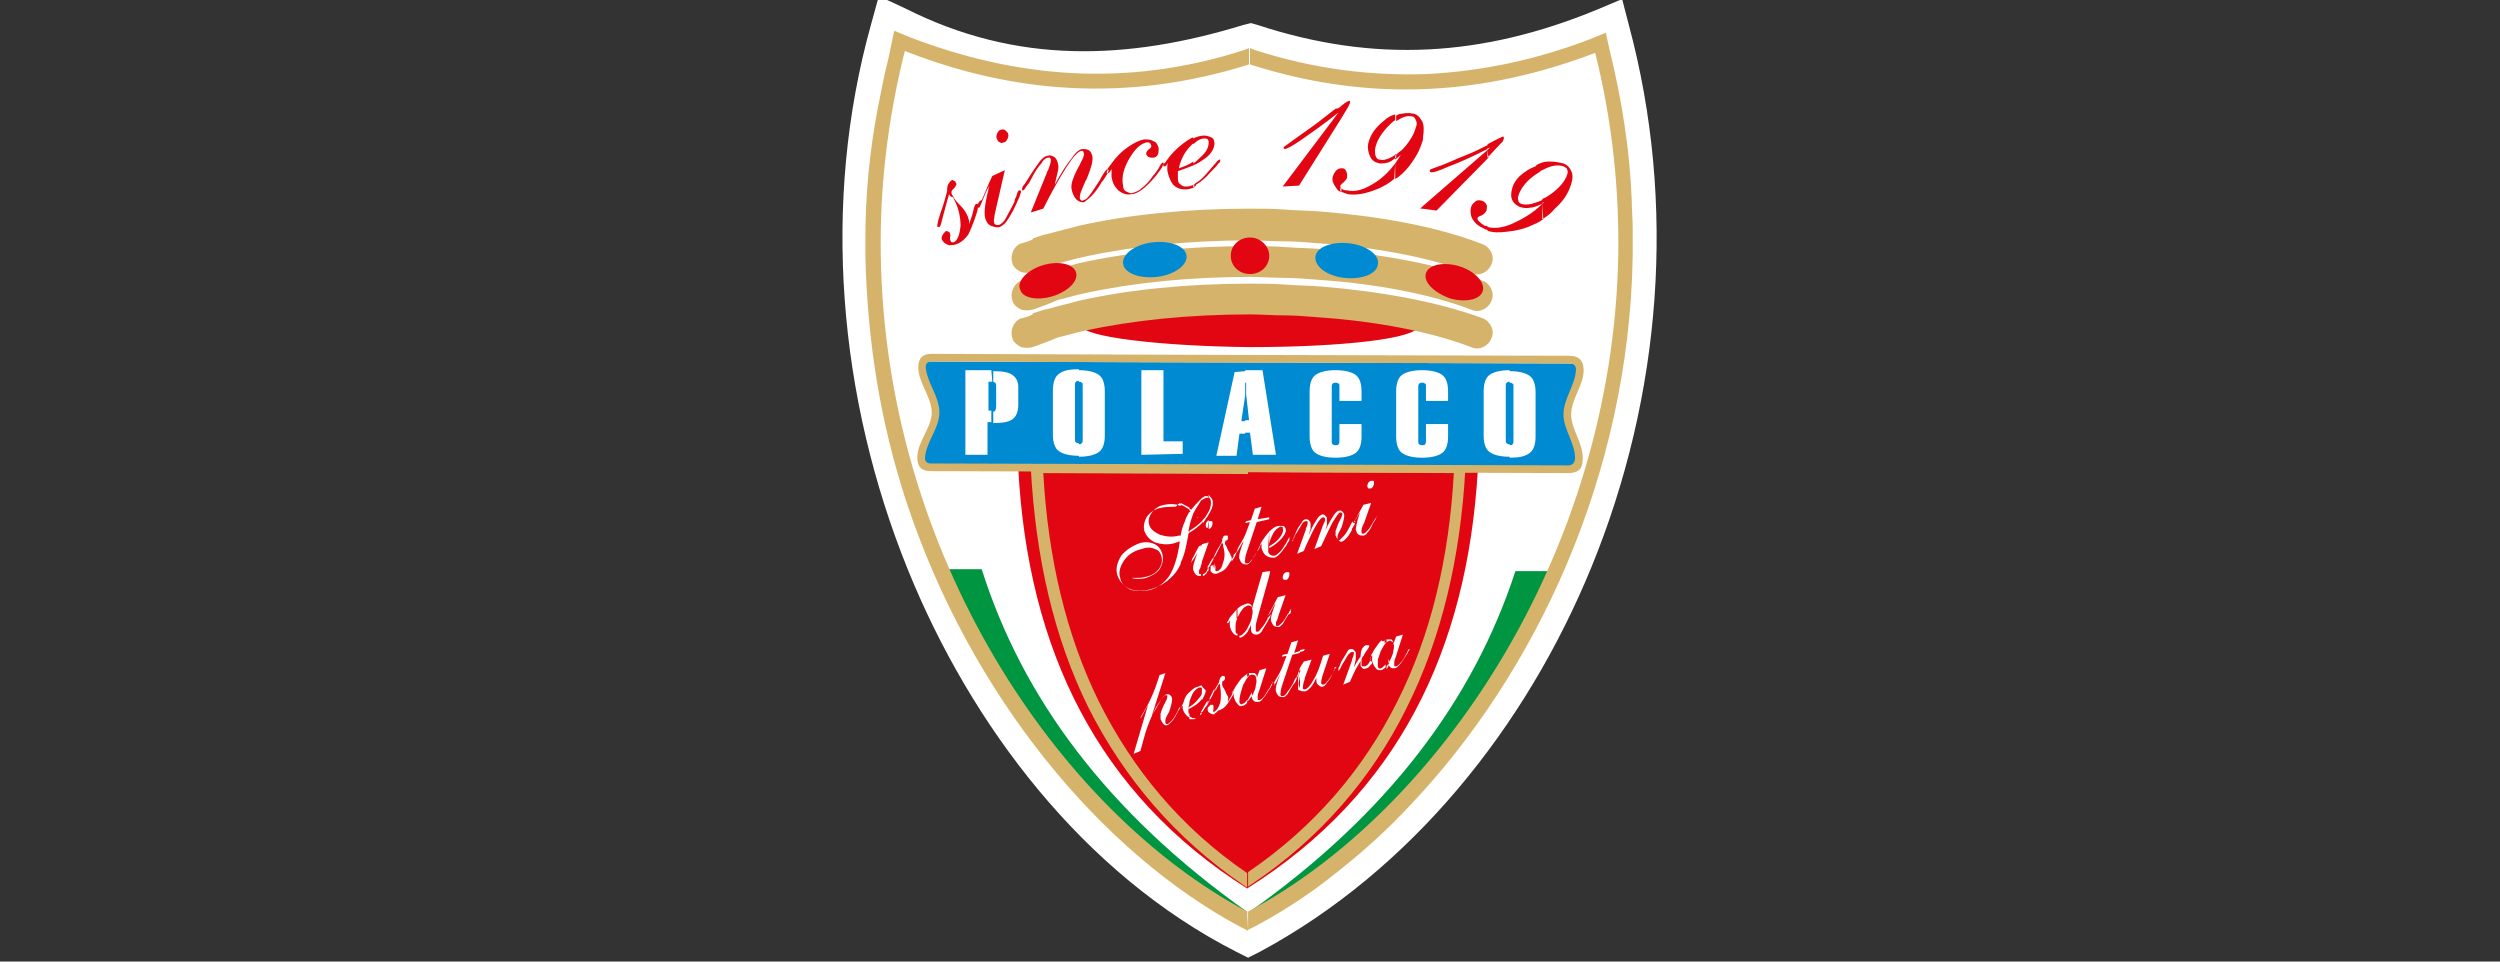
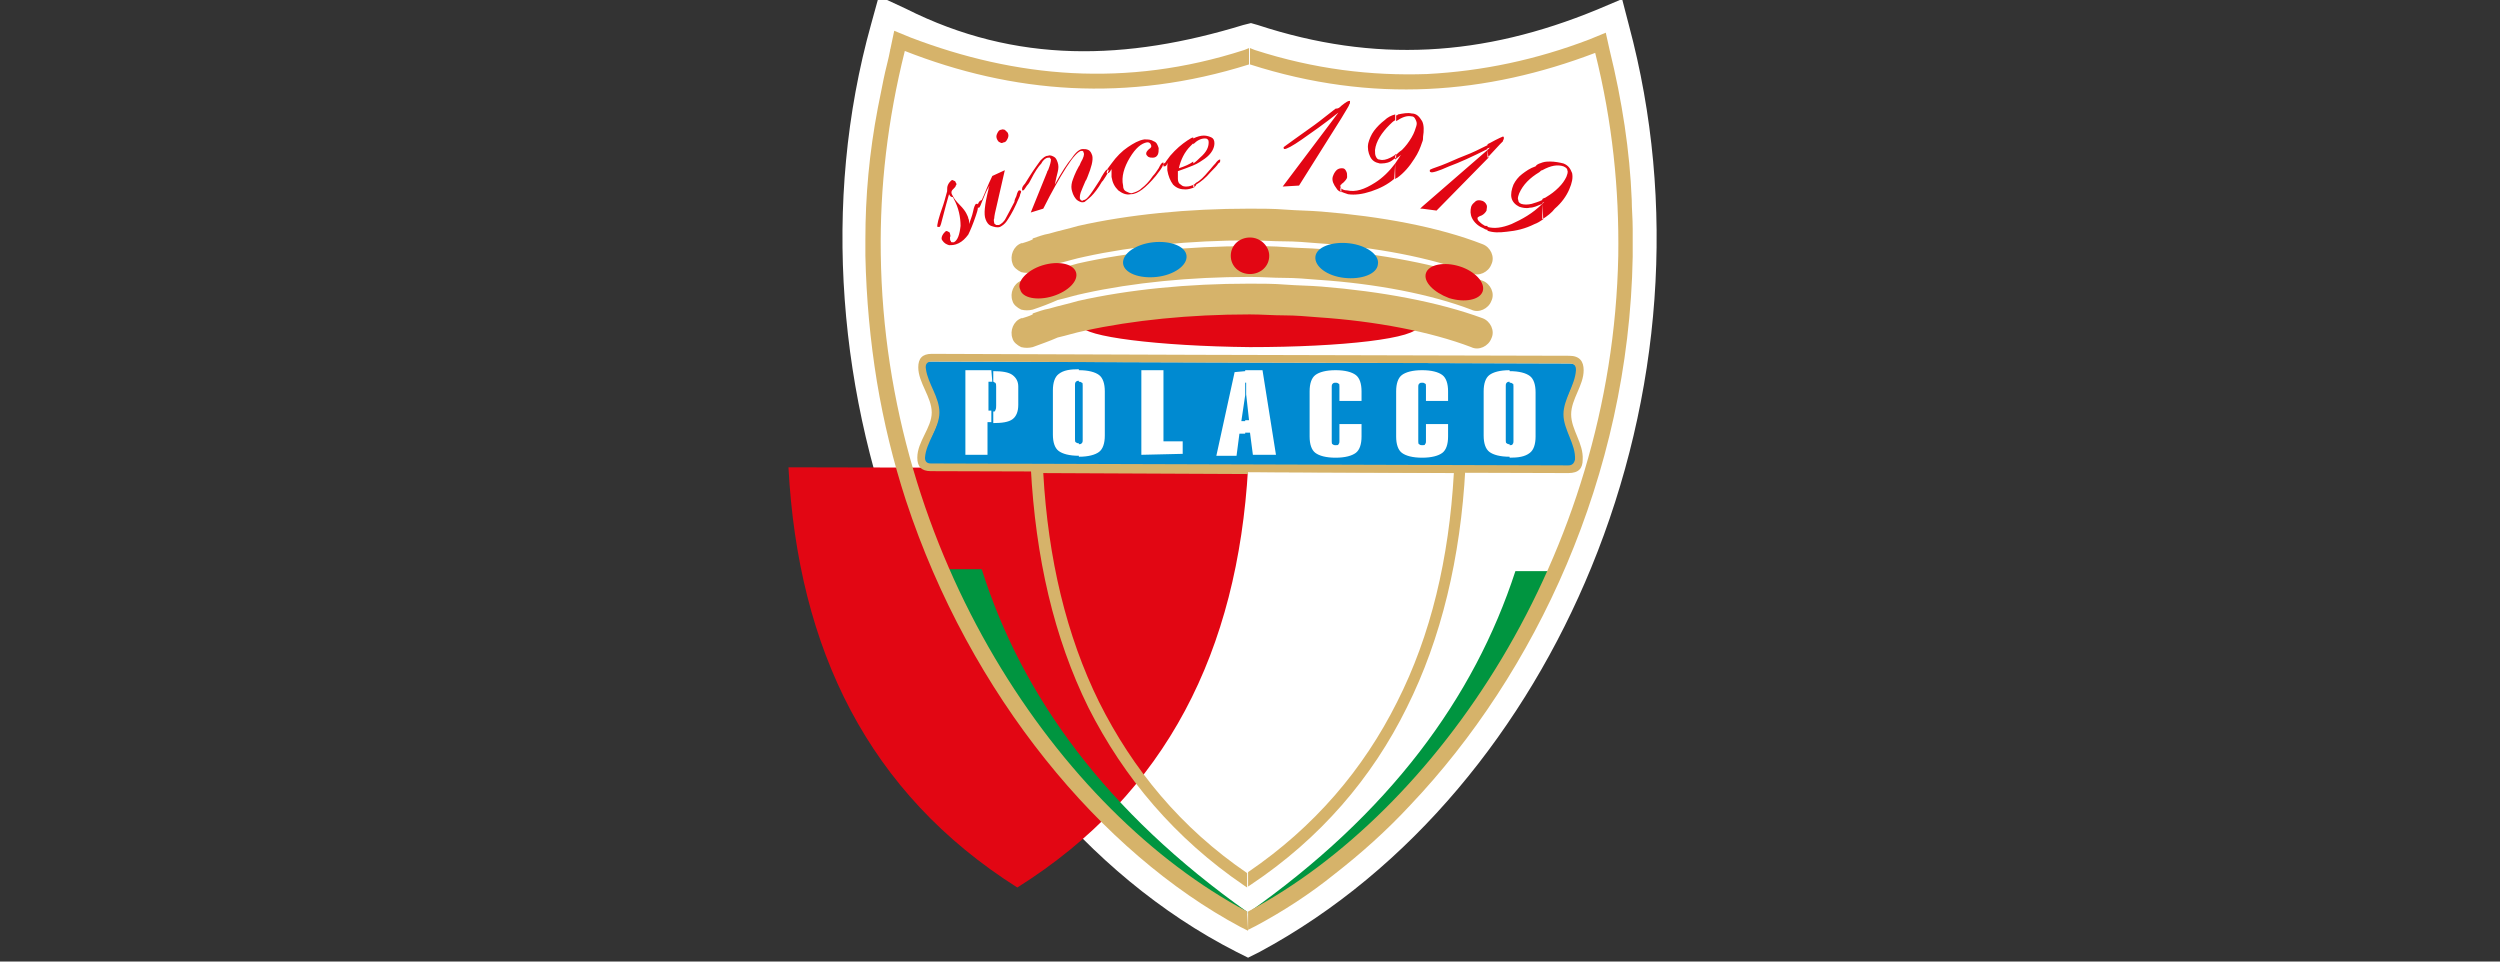
<svg xmlns="http://www.w3.org/2000/svg" version="1.1" id="Livello_2_1_" x="0px" y="0px" viewBox="0 0 260 100" style="enable-background:new 0 0 260 100;" xml:space="preserve">
  <rect x="0" y="0" width="260" height="100" fill="#333333" stroke="none" />
  <style type="text/css">
	.st0{fill-rule:evenodd;clip-rule:evenodd;fill:#FFFFFF;}
	.st1{fill-rule:evenodd;clip-rule:evenodd;fill:#E20613;}
	.st2{fill:#D6B36A;}
	.st3{fill-rule:evenodd;clip-rule:evenodd;fill:#009540;}
	.st4{fill-rule:evenodd;clip-rule:evenodd;fill:#008AD1;}
</style>
  <g>
    <path class="st0" d="M94.2,0.9c11.5,5.8,23,5.4,35.1,1.7l0.8-0.2l0.7,0.2c12.2,4,23.4,3.3,35.3-1.6l2.6-1.1l0.7,2.7   c5,18.6,3.4,38.6-3.9,56.4C158.7,75.6,146.8,90.5,131,99l-1.2,0.6l-1.2-0.6c-15.9-8.1-27.6-23.5-34.2-39.8   c-7.2-17.8-9-38.1-3.8-56.7l0.8-2.9L94.2,0.9z" />
    <path class="st0" d="M93,3.2c9.5,4.8,21,6.7,37,1.9c10.8,3.5,22.6,4.2,37-1.7c10,37.3-7.8,77.7-37.2,93.4   C100.9,82,82.8,40.1,93,3.2" />
-     <path class="st1" d="M129.8,48.7l23.9,0.1c-1.1,18.9-8.4,33.8-24,43.6c-15.5-9.8-22.8-24.8-23.8-43.7L129.8,48.7z" />
+     <path class="st1" d="M129.8,48.7c-1.1,18.9-8.4,33.8-24,43.6c-15.5-9.8-22.8-24.8-23.8-43.7L129.8,48.7z" />
    <path class="st2" d="M129.7,92.3L129.7,92.3l-0.3-0.2c-7.2-4.9-12.5-11.2-16.2-18.5c-3.6-7.3-5.5-15.6-6-25l0-0.6l0.6,0l22,0.1   l0,1.2l-21.3-0.1c0.5,8.9,2.4,16.9,5.8,23.8c3.5,7,8.5,13.1,15.4,17.8l0,0L129.7,92.3z M129.8,48l22,0.1l0.6,0l0,0.6   c-0.5,9.3-2.5,17.7-6.1,24.9c-3.6,7.3-9,13.6-16.2,18.4l-0.3,0.2l0-1.5c6.9-4.7,12-10.7,15.5-17.7c3.5-6.9,5.4-14.9,5.9-23.8   l-21.3-0.1L129.8,48z" />
    <path class="st3" d="M97.9,59.2l4.2,0c4.2,13.3,13,25.3,27.7,35.7C118.6,90,107.8,79.8,97.9,59.2" />
    <path class="st3" d="M161.8,59.4l-4.2,0c-4.3,13.2-13.1,25.2-27.9,35.6C141,90,151.8,79.9,161.8,59.4" />
    <path class="st2" d="M129.8,96.8L129.8,96.8l-0.8-0.4c-14.4-7.7-28.1-24-34.8-44.4c-1.3-4-2.3-8.1-3-12.3   c-0.7-4.3-1.1-8.6-1.2-13.1l0,0c0-0.2,0-0.4,0-0.7l0-1c0-4.5,0.4-9,1.3-13.7c0.2-1,0.4-2,0.6-3c0.2-1,0.5-2,0.7-3.1l0,0   c0,0,0,0,0,0c0,0.1-0.1,0.2,0,0L93,3.2l1.7,0.7c5.5,2.1,11.1,3.4,16.8,3.7c5.8,0.3,11.7-0.4,17.9-2.4l0.5-0.2l0,1.7   c-12.7,4-24.6,3-35.8-1.4c-1.8,7.2-2.6,14.2-2.5,21.1c0.4,31.2,18.5,58,38.1,68.4L129.8,96.8z M130.6,96.3   C130.6,96.3,130.6,96.3,130.6,96.3L130.6,96.3C130.2,96.5,130.4,96.4,130.6,96.3l-0.8,0.4l0-1.9c19.6-10.4,37.9-37,38.5-68.2   c0.1-6.9-0.6-13.9-2.4-21.1c-11.3,4.3-23.1,5.3-35.9,1.2l0-1.7l0.5,0.2c6.2,2,12.1,2.7,17.9,2.5c5.8-0.3,11.4-1.5,16.9-3.6l1.7-0.7   l0.4,1.8c1.3,5.3,2.1,10.5,2.3,15.6c0,0.9,0.1,1.9,0.1,3c0,1,0,2,0,2.9c0,0,0,0,0,0c-0.4,22.9-10.2,43.4-23.1,57   c-2.5,2.7-5.2,5.1-7.9,7.2C136.2,93,133.4,94.8,130.6,96.3C130.6,96.3,130.6,96.3,130.6,96.3L130.6,96.3   C130.6,96.3,130.6,96.3,130.6,96.3C130.6,96.3,130.6,96.3,130.6,96.3C130.6,96.3,130.6,96.3,130.6,96.3   C130.6,96.3,130.6,96.3,130.6,96.3L130.6,96.3z" />
    <path class="st1" d="M98.7,20.2L98.7,20.2c-0.2,0.7-0.4,1.4-0.6,2.2c-0.2,0.8-0.3,1.2-0.4,1.2c0,0-0.1,0-0.1,0c0,0,0,0-0.1,0   c-0.1-0.1,0.1-0.9,0.6-2.3c0.2-0.6,0.3-1.1,0.4-1.4c0-0.3,0-0.5,0.1-0.7c0.1-0.2,0.2-0.3,0.3-0.4c0.1-0.1,0.2-0.1,0.3,0   c0.1,0,0.2,0.1,0.2,0.2c0.1,0.1,0.1,0.2,0,0.3c0,0.1-0.1,0.2-0.2,0.3c0,0-0.1,0.1-0.1,0.1c-0.2,0.2-0.2,0.4,0,0.7   c0.1,0.2,0.3,0.5,0.7,0.9c0.4,0.4,0.6,0.7,0.7,0.9c0.1,0.2,0.2,0.4,0.2,0.5c0.1,0.2,0.1,0.4,0.1,0.6c0.1-0.4,0.3-0.8,0.4-1.3   c0.1-0.5,0.2-0.7,0.3-0.8c0,0,0.1,0,0.1,0c0,0,0,0,0.1,0l0,0.1c0,0.1,0,0.2,0,0.2c0,0,0,0,0,0v0c0,0,0,0,0,0.1   c0,0.2-0.1,0.5-0.2,0.8c-0.3,0.9-0.6,1.6-0.8,2c-0.3,0.4-0.6,0.7-1,0.9c-0.4,0.2-0.7,0.2-1,0.2c-0.3-0.1-0.5-0.2-0.7-0.5   c-0.1-0.1-0.1-0.3,0-0.5c0.1-0.2,0.2-0.3,0.3-0.4c0.1-0.1,0.2-0.1,0.3,0c0.1,0,0.2,0.1,0.2,0.2c0,0.1,0.1,0.2,0,0.4   c0,0.2,0,0.3,0.1,0.4c0,0.1,0.1,0.1,0.1,0.1c0.1,0,0.1,0,0.2,0c0.4-0.2,0.6-0.8,0.7-1.7c0-0.9-0.2-1.9-0.7-2.8   c0-0.1-0.1-0.1-0.1-0.2C98.9,20.5,98.8,20.4,98.7,20.2 M103.7,14.5L103.7,14.5c-0.1-0.2-0.1-0.4,0-0.6c0.1-0.2,0.2-0.4,0.4-0.4   c0.2-0.1,0.3,0,0.4,0c0.1,0.1,0.2,0.2,0.3,0.3c0.1,0.2,0.1,0.4,0,0.6c-0.1,0.2-0.2,0.4-0.4,0.4c-0.2,0.1-0.3,0.1-0.4,0   C103.9,14.8,103.8,14.7,103.7,14.5z M115.2,17.6L115.2,17.6l0,0.1c-0.1,0.1-0.1,0.2-0.1,0.3c0,0,0,0,0,0c0,0,0,0,0.1,0v0   c-0.1,0.2-0.3,0.5-0.5,0.8l-0.1,0.1c-0.4,0.7-0.8,1.2-1.1,1.5c-0.3,0.3-0.6,0.5-0.7,0.6c-0.3,0.1-0.5,0-0.8-0.2   c-0.2-0.2-0.4-0.5-0.5-0.9c-0.1-0.3-0.1-0.6,0-1c0.1-0.3,0.3-0.9,0.7-1.6c0.1-0.1,0.1-0.2,0.2-0.4c0.3-0.5,0.4-0.9,0.3-1   c0-0.1,0-0.1-0.1-0.2c0,0-0.1,0-0.2,0c-0.3,0.1-0.8,0.6-1.5,1.7c-0.7,1.1-1.5,2.5-2.4,4.3l-1.3,0.4l1.7-4.2c0,0,0-0.1,0.1-0.2   c0.2-0.5,0.3-0.9,0.3-1.1c0-0.1-0.1-0.1-0.1-0.2c-0.1,0-0.1,0-0.2,0c-0.2,0-0.5,0.2-0.7,0.6c-0.3,0.3-0.7,0.9-1.1,1.7   c-0.1,0.2-0.2,0.4-0.4,0.6c-0.2,0.3-0.3,0.5-0.4,0.5c0,0,0,0-0.1,0c0,0,0,0,0,0c0-0.1,0-0.1,0-0.2c0-0.1,0.1-0.3,0.3-0.5l0.5-0.8   c0.5-0.8,0.9-1.3,1.1-1.6c0.3-0.3,0.5-0.5,0.8-0.5c0.2-0.1,0.4,0,0.6,0.1c0.2,0.1,0.3,0.3,0.4,0.6c0.1,0.3,0.1,0.6,0,1   c-0.1,0.4-0.2,0.8-0.3,1.3c0.7-1.3,1.3-2.2,1.8-2.8c0.4-0.6,0.8-0.9,1.1-0.9c0.2,0,0.4,0,0.6,0.1c0.2,0.1,0.3,0.3,0.4,0.6   c0.1,0.5-0.1,1.2-0.5,2.2c-0.1,0.2-0.1,0.3-0.2,0.4c-0.2,0.5-0.4,0.9-0.5,1.2c-0.1,0.3-0.1,0.5-0.1,0.6c0,0.1,0.1,0.2,0.1,0.2   c0.1,0.1,0.2,0.1,0.3,0c0.2,0,0.4-0.2,0.7-0.6c0.3-0.4,0.6-0.9,1-1.5c0.1-0.2,0.2-0.4,0.4-0.7C115,17.7,115.1,17.6,115.2,17.6   C115.1,17.6,115.2,17.6,115.2,17.6z M101.7,21.3L101.7,21.3L101.7,21.3c0,0.1,0,0.2,0,0.3v0c0,0,0,0,0,0c0,0,0,0,0.1,0   c0.1,0,0.2-0.3,0.4-0.8c0.2-0.5,0.4-1,0.7-1.5c0,0.1-0.1,0.2-0.1,0.4c-0.4,1.6-0.5,2.6-0.3,3.1c0.1,0.3,0.3,0.6,0.6,0.7   c0.3,0.1,0.6,0.2,0.9,0.1c0.2-0.1,0.5-0.3,0.7-0.6c0.2-0.3,0.6-0.9,1-1.8c0.2-0.5,0.4-0.8,0.4-1c0.1-0.2,0.1-0.3,0.1-0.3   c0,0,0,0-0.1-0.1c0,0-0.1,0-0.1,0c-0.1,0-0.2,0.2-0.3,0.6c-0.1,0.2-0.2,0.4-0.2,0.6c-0.4,0.8-0.7,1.3-0.9,1.7   c-0.2,0.4-0.5,0.6-0.7,0.7c-0.1,0-0.2,0-0.3,0c-0.1-0.1-0.2-0.1-0.2-0.2c0-0.1-0.1-0.3,0-0.5c0-0.2,0.1-0.7,0.3-1.5l0.8-3.5   l-1.3,0.6c-0.5,1-0.8,1.9-1.1,2.5C101.8,20.9,101.7,21.2,101.7,21.3L101.7,21.3z M121,17.1L121,17.1c0,0.1,0,0.1,0,0.1   c0,0,0,0.1,0,0.1v0L121,17.1z M121,16.9L121,16.9l0,0.2c0,0-0.1,0.1-0.1,0.2c-0.1,0.2-0.3,0.5-0.7,1c-0.5,0.6-1,1.1-1.4,1.4   c-0.4,0.3-0.8,0.5-1.2,0.5c-0.5,0.1-0.9-0.1-1.3-0.4c-0.4-0.4-0.6-0.8-0.7-1.4c0-0.1,0-0.2,0-0.4c0-0.1,0-0.3,0-0.4   c-0.1,0.1-0.1,0.2-0.2,0.3c-0.1,0.1-0.1,0.1-0.2,0.1l0,0v0c0.1-0.2,0.1-0.3,0.1-0.3c0,0,0,0-0.1-0.1c0,0,0,0-0.1,0l0,0.1   c0,0,0,0,0,0c0.1-0.2,0.3-0.4,0.5-0.7c0.5-0.7,1.1-1.3,1.7-1.7c0.6-0.4,1.1-0.7,1.7-0.8c0.4,0,0.7,0,1,0.2c0.3,0.1,0.4,0.4,0.5,0.7   c0,0.3,0,0.5-0.1,0.7c-0.1,0.2-0.3,0.3-0.5,0.3c-0.2,0-0.3,0-0.5-0.1c-0.1-0.1-0.2-0.2-0.2-0.3c0-0.2,0.1-0.3,0.3-0.5   c0.2-0.1,0.3-0.3,0.2-0.4c0-0.1-0.1-0.2-0.1-0.2c-0.1-0.1-0.2-0.1-0.3-0.1c-0.6,0.1-1.2,0.6-1.8,1.6c-0.6,1-0.9,2-0.7,2.9   c0,0.3,0.1,0.5,0.3,0.6c0.2,0.1,0.4,0.2,0.6,0.2c0.3-0.1,0.7-0.2,1-0.5c0.4-0.3,0.8-0.7,1.2-1.3c0.2-0.2,0.4-0.5,0.6-0.8   C120.7,17.1,120.8,16.9,121,16.9C120.9,16.9,120.9,16.9,121,16.9C121,16.9,121,16.9,121,16.9z M121,17.1L121,17.1   c0-0.1,0-0.1,0-0.1c0,0,0,0,0-0.1L121,17.1z M124.1,14.3L124.1,14.3l0,0.6c-0.1,0.1-0.2,0.2-0.3,0.3c-0.6,0.6-1,1.4-1.2,2.3   c0.6-0.2,1.1-0.4,1.5-0.7l0,0.4c-0.5,0.2-1,0.4-1.6,0.6c0,0.2,0,0.4,0,0.5c0,0.1,0,0.2,0,0.3c0,0.3,0.1,0.5,0.3,0.6   c0.2,0.2,0.4,0.2,0.6,0.2c0.3,0,0.5-0.1,0.8-0.2l0,0.3c-0.3,0.1-0.6,0.2-0.9,0.2c-0.5,0-0.9-0.1-1.3-0.5c-0.3-0.4-0.5-0.9-0.6-1.5   c0-0.1,0-0.3,0-0.4c0-0.1,0-0.3,0.1-0.4c-0.1,0.1-0.2,0.3-0.2,0.3c-0.1,0.1-0.1,0.1-0.2,0.1c0,0-0.1,0-0.1,0l0-0.2   c0-0.1,0.1-0.1,0.2-0.2c0.1-0.2,0.3-0.4,0.5-0.7c0.6-0.7,1.2-1.2,1.8-1.6C123.7,14.5,123.9,14.3,124.1,14.3z M124.1,17.2   L124.1,17.2c0.5-0.2,0.9-0.5,1.2-0.7c0.7-0.5,1-1.1,1-1.6c0-0.3-0.1-0.5-0.3-0.6c-0.2-0.1-0.5-0.2-0.8-0.2c-0.3,0-0.7,0.1-1.1,0.3   l0,0.6c0.4-0.4,0.8-0.6,1.2-0.6c0.1,0,0.2,0,0.3,0.1c0.1,0.1,0.1,0.2,0.1,0.3c0,0.5-0.2,1-0.9,1.6c-0.2,0.2-0.4,0.4-0.7,0.6   L124.1,17.2z M124.1,19.5L124.1,19.5l0-0.3c0.1,0,0.2-0.1,0.3-0.2c0.4-0.2,0.8-0.6,1.3-1.2c0.2-0.2,0.4-0.5,0.7-0.8   c0.2-0.3,0.4-0.4,0.4-0.4c0,0,0.1,0,0.1,0c0,0,0,0,0,0.1c0,0.1,0,0.2-0.2,0.3c-0.1,0.2-0.4,0.5-0.8,0.9c-0.5,0.6-1,1-1.5,1.3   C124.4,19.3,124.3,19.4,124.1,19.5z M139.5,17.5L139.5,17.5c-0.2,0-0.4,0.1-0.5,0.2c-0.2,0.2-0.3,0.4-0.4,0.7   c-0.1,0.4,0.1,0.8,0.4,1.2c0.1,0.2,0.3,0.3,0.5,0.4l0-0.4c-0.1-0.1-0.1-0.2-0.1-0.3c0,0,0-0.1,0.1-0.1L139.5,17.5z M139.5,11   L139.5,11l0,1.3l-4.4,7l-1.7,0.1l5.8-7.7c-1.5,1.2-2.8,2.1-3.8,2.8c-1,0.7-1.6,1-1.8,1c0,0-0.1,0-0.1-0.1c0,0,0-0.1,0-0.1   c0,0,0.4-0.3,1.1-0.8c0.7-0.5,1.4-1,2.1-1.5c0.7-0.5,1.4-1.1,2.2-1.7C139.2,11.3,139.3,11.2,139.5,11z M139.5,12.3L139.5,12.3   l0-1.3c0.5-0.4,0.7-0.5,0.8-0.5c0,0,0.1,0,0.1,0c0,0,0,0.1,0,0.1c0,0.1,0,0.2-0.1,0.3c0,0.1-0.1,0.2-0.2,0.4L139.5,12.3z    M139.5,19.2L139.5,19.2l0-1.7c0,0,0.1,0,0.1,0c0.2,0,0.3,0.1,0.4,0.3c0.1,0.2,0.1,0.3,0.1,0.6c0,0.2-0.2,0.4-0.4,0.6   C139.6,19.1,139.5,19.1,139.5,19.2z M145.1,17L145.1,17c-0.6,0.8-1.3,1.5-2.1,2c-1.1,0.7-2,1-2.9,0.8c-0.3,0-0.5-0.1-0.6-0.2   c0,0-0.1-0.1-0.1-0.1l0,0.4c0.2,0.1,0.5,0.2,0.8,0.3c0.7,0.1,1.5,0,2.4-0.3c0.9-0.3,1.7-0.7,2.4-1.3L145.1,17z M145.1,11.9   L145.1,11.9l0,0.6c-0.2,0.1-0.4,0.3-0.6,0.5c-0.8,0.8-1.4,1.7-1.5,2.6c0,0.3,0,0.5,0.1,0.7c0.1,0.2,0.2,0.3,0.4,0.3   c0.3,0.1,0.7,0,1.1-0.2c0.2-0.1,0.4-0.2,0.6-0.4l0,0.4c-0.2,0.1-0.4,0.3-0.6,0.4c-0.4,0.2-0.8,0.2-1.1,0.2c-0.5-0.1-0.8-0.3-1-0.7   c-0.2-0.4-0.3-0.9-0.2-1.4c0.1-0.4,0.3-0.9,0.6-1.3c0.3-0.4,0.7-0.8,1.1-1.1C144.3,12.2,144.7,12,145.1,11.9z M147.9,21.5   L147.9,21.5l0,0.2l-0.2,0L147.9,21.5z M147.9,12.6L147.9,12.6l0,2.2c-0.2,0.6-0.4,1.1-0.8,1.7c-0.5,0.8-1.1,1.5-1.8,2   c-0.1,0-0.1,0.1-0.2,0.1l0-1.6c0.2-0.3,0.4-0.6,0.6-0.9c-0.2,0.2-0.4,0.3-0.6,0.5l0-0.4c0.2-0.2,0.4-0.4,0.7-0.6   c0.4-0.4,0.7-0.8,1-1.3c0.3-0.5,0.4-0.9,0.5-1.2c0.1-0.3,0-0.5-0.1-0.7c-0.1-0.2-0.2-0.3-0.4-0.3c-0.5-0.1-1,0.1-1.6,0.5l0-0.6   c0.1,0,0.1,0,0.2-0.1c0.5-0.1,1-0.2,1.4-0.1C147.3,11.8,147.6,12.1,147.9,12.6C147.9,12.6,147.9,12.6,147.9,12.6z M147.9,14.8   L147.9,14.8l0-2.2c0.2,0.4,0.2,1,0.1,1.6C148,14.4,148,14.6,147.9,14.8z M154.7,23.5L154.7,23.5l0,0.4c-0.2,0-0.3-0.1-0.5-0.2   c-0.5-0.2-0.9-0.6-1.1-1c-0.2-0.4-0.2-0.8-0.1-1.2c0.1-0.3,0.3-0.4,0.5-0.6c0.2-0.1,0.4-0.1,0.7,0c0.2,0.1,0.3,0.2,0.4,0.4   c0.1,0.2,0,0.4,0,0.6c-0.1,0.2-0.3,0.4-0.5,0.5c-0.3,0.1-0.4,0.2-0.4,0.2c-0.1,0.1,0,0.3,0.1,0.4c0.1,0.1,0.3,0.3,0.5,0.4   C154.4,23.5,154.5,23.5,154.7,23.5z M154.7,15.6L154.7,15.6l-6.8,5.9l0,0.2l1.5,0.2l5.4-5.5L154.7,15.6z M154.7,15.1L154.7,15.1   l0,0.4c-1.6,0.8-2.9,1.4-4,1.8c-1.1,0.5-1.8,0.7-1.9,0.6c0,0-0.1,0-0.1-0.1c0,0,0-0.1,0-0.1c0-0.1,0.4-0.2,1.2-0.5   c0.8-0.3,1.6-0.7,2.4-1C153.1,15.9,153.9,15.5,154.7,15.1z M154.7,16.4L154.7,16.4l0-0.8l0.3-0.3c-0.1,0.1-0.2,0.1-0.3,0.1l0-0.4   c0.1,0,0.1-0.1,0.2-0.1c0.9-0.5,1.4-0.7,1.4-0.7c0,0,0.1,0,0.1,0.1c0,0,0,0.1,0,0.1c0,0.1-0.1,0.2-0.1,0.3   c-0.1,0.1-0.2,0.2-0.3,0.3L154.7,16.4z M160.4,21.2L160.4,21.2c-1,1-2.1,1.6-3.2,2.1c-1,0.4-1.8,0.5-2.5,0.3l0,0.4   c0.6,0.2,1.2,0.2,2,0.1c1-0.1,1.9-0.3,2.9-0.8c0.3-0.1,0.6-0.3,0.9-0.5L160.4,21.2z M160.4,16.9L160.4,16.9l0,0.8   c-0.1,0-0.2,0.1-0.3,0.2c-1,0.6-1.7,1.3-2.1,2.2c-0.1,0.3-0.2,0.5-0.1,0.7c0,0.2,0.1,0.3,0.3,0.4c0.3,0.1,0.7,0.1,1.1,0   c0.3-0.1,0.7-0.2,1.1-0.4l0,0.4c-0.5,0.2-0.9,0.4-1.3,0.4c-0.4,0.1-0.8,0-1.1-0.1c-0.4-0.2-0.7-0.5-0.8-0.9c-0.1-0.4,0-0.9,0.2-1.4   c0.2-0.4,0.5-0.8,0.9-1.1c0.4-0.3,0.8-0.6,1.4-0.8C159.9,17,160.2,17,160.4,16.9z M160.4,22.8l0-1.6c0.1-0.1,0.1-0.1,0.2-0.2   c-0.1,0-0.1,0.1-0.2,0.1l0-0.4c0.1-0.1,0.3-0.1,0.4-0.2c0.5-0.3,0.9-0.6,1.3-1c0.4-0.4,0.6-0.7,0.8-1.1c0.1-0.3,0.2-0.5,0.1-0.7   c0-0.2-0.2-0.3-0.4-0.4c-0.6-0.2-1.3-0.1-2.2,0.4l0-0.8c0.3-0.1,0.6-0.1,0.8-0.1c0.5,0,1,0.1,1.4,0.2c0.5,0.2,0.7,0.5,0.9,1   c0.1,0.5,0,1-0.3,1.7c-0.3,0.7-0.8,1.4-1.5,2C161.4,22.1,160.9,22.5,160.4,22.8z" />
    <path class="st2" d="M106.2,28.3L106.2,28.3c-0.4-0.2-0.8-0.5-0.9-0.9c-0.3-0.8,0.1-1.8,0.9-2.1c0,0,0,0,0,0L106.2,28.3z    M107.4,28.3L107.4,28.3c-0.4,0.1-0.8,0.1-1.2,0l0-3c0,0,0,0,0,0c0,0,0,0,0,0c0,0,0,0,0,0c0.2-0.1,0.1,0,0,0c0,0,0,0,0.1,0   c0.3-0.1,0.7-0.2,1.1-0.4L107.4,28.3C107.4,28.3,107.4,28.3,107.4,28.3z M107.4,28.3L107.4,28.3L107.4,28.3L107.4,28.3l0-3.5   c0.6-0.2,1.1-0.4,1.7-0.5c1-0.3,2-0.5,3-0.8c5.3-1.2,11.5-1.8,17.8-1.8c0,0,0.1,0,0.1,0c1.2,0,2.5,0,3.7,0.1   c1.3,0.1,2.5,0.1,3.7,0.2c6.2,0.5,12.2,1.6,16.8,3.4c0.8,0.3,1.3,1.3,0.9,2.1c-0.3,0.8-1.3,1.3-2.1,0.9c-4.2-1.6-9.9-2.7-15.9-3.1   c-1.2-0.1-2.4-0.2-3.5-0.2c-1.2,0-2.4-0.1-3.6-0.1c0,0-0.1,0-0.1,0c-6.1,0-12.1,0.6-17.1,1.7c-1,0.2-1.9,0.5-2.8,0.7   C109.1,27.7,108.3,28,107.4,28.3C107.4,28.3,107.4,28.3,107.4,28.3C107.5,28.3,107.6,28.2,107.4,28.3z" />
    <path class="st2" d="M106.2,32.2L106.2,32.2c-0.4-0.2-0.8-0.5-0.9-0.9c-0.3-0.8,0.1-1.8,0.9-2.1c0,0,0,0,0,0L106.2,32.2z    M107.4,32.2L107.4,32.2c-0.4,0.1-0.8,0.1-1.2,0l0-3c0,0,0,0,0,0c0,0,0,0,0,0c0,0,0,0,0,0c0.2-0.1,0.1,0,0,0c0,0,0,0,0.1,0   c0.3-0.1,0.7-0.2,1.1-0.4L107.4,32.2C107.3,32.2,107.3,32.2,107.4,32.2L107.4,32.2z M107.4,32.2C107.4,32.2,107.4,32.2,107.4,32.2   L107.4,32.2L107.4,32.2L107.4,32.2v-3.5c0.6-0.2,1.1-0.4,1.7-0.5c1-0.3,2-0.5,3-0.8c5.3-1.2,11.5-1.8,17.8-1.8c0,0,0.1,0,0.1,0   c1.2,0,2.5,0,3.7,0.1c1.3,0.1,2.5,0.1,3.7,0.2c6.2,0.5,12.2,1.6,16.8,3.3c0.8,0.3,1.3,1.3,0.9,2.1c-0.3,0.8-1.3,1.3-2.1,0.9   c-4.2-1.6-9.9-2.7-15.9-3.1c-1.2-0.1-2.4-0.2-3.5-0.2c-1.2,0-2.4-0.1-3.6-0.1c0,0-0.1,0-0.1,0c-6.1,0-12.1,0.6-17.1,1.7   c-1,0.2-1.9,0.5-2.8,0.7C109.1,31.6,108.3,31.9,107.4,32.2C107.4,32.2,107.4,32.2,107.4,32.2C107.4,32.2,107.6,32.1,107.4,32.2z" />
    <path class="st1" d="M130,36.1c9.6,0,17.5-0.9,17.5-2.2c0-1.2-7.8-2.2-17.5-2.2c-9.6,0-17.5,0.9-17.5,2.2   C112.6,35,120.4,36,130,36.1" />
    <path class="st2" d="M106.2,36.1L106.2,36.1c-0.4-0.2-0.8-0.5-0.9-0.9c-0.3-0.8,0.1-1.8,0.9-2.1c0,0,0,0,0,0L106.2,36.1z    M107.4,36.1L107.4,36.1c-0.4,0.1-0.8,0.1-1.2,0l0-3c0,0,0,0,0,0c0,0,0,0,0,0c0,0,0,0,0,0c0.2-0.1,0.1,0,0,0c0,0,0,0,0.1,0   c0.3-0.1,0.7-0.2,1.1-0.4L107.4,36.1C107.3,36.1,107.3,36.1,107.4,36.1z M107.4,36.1L107.4,36.1C107.4,36.1,107.4,36.1,107.4,36.1   S107.4,36.1,107.4,36.1l0-3.5c0.6-0.2,1.1-0.4,1.7-0.5c1-0.3,2-0.5,3-0.8c5.3-1.2,11.5-1.8,17.8-1.8c0,0,0.1,0,0.1,0   c1.2,0,2.5,0,3.7,0.1c1.3,0.1,2.5,0.1,3.7,0.2c6.2,0.5,12.2,1.6,16.8,3.3c0.8,0.3,1.3,1.3,0.9,2.1c-0.3,0.8-1.3,1.3-2.1,0.9   c-4.2-1.6-9.9-2.7-15.9-3.1c-1.2-0.1-2.4-0.2-3.5-0.2c-1.2,0-2.4-0.1-3.6-0.1c0,0-0.1,0-0.1,0c-6.1,0-12.1,0.6-17.1,1.7   c-1,0.2-1.9,0.5-2.8,0.7C109.1,35.5,108.2,35.8,107.4,36.1C107.4,36.1,107.4,36.1,107.4,36.1C107.4,36.1,107.6,36,107.4,36.1z" />
    <path class="st1" d="M130,28.5c1.1,0,2-0.8,2-1.9c0-1-0.9-1.9-2-1.9c-1.1,0-2,0.8-2,1.9C128,27.7,128.9,28.5,130,28.5" />
    <path class="st4" d="M119.9,25.2c1.8-0.2,3.4,0.4,3.5,1.4c0.1,1-1.3,2-3.1,2.2c-1.8,0.2-3.4-0.4-3.5-1.4   C116.7,26.4,118.1,25.4,119.9,25.2" />
    <path class="st1" d="M108.4,27.6c1.6-0.5,3.2-0.2,3.5,0.7c0.3,0.9-0.8,2-2.4,2.5c-1.6,0.5-3.2,0.2-3.4-0.7   C105.7,29.3,106.8,28.1,108.4,27.6" />
    <path class="st4" d="M140.3,25.3c-1.8-0.2-3.4,0.4-3.5,1.4c-0.1,1,1.2,2,3,2.2c1.8,0.2,3.4-0.4,3.5-1.4   C143.5,26.5,142.1,25.5,140.3,25.3" />
    <path class="st1" d="M151.8,27.7c-1.6-0.5-3.2-0.2-3.5,0.7c-0.3,0.9,0.8,2,2.4,2.6c1.6,0.5,3.2,0.2,3.5-0.7   C154.5,29.4,153.4,28.2,151.8,27.7" />
-     <path class="st0" d="M122.7,73.4L122.7,73.4L122.7,73.4c0,0.1-0.1,0.2-0.1,0.3c-0.1,0.1-0.1,0.3-0.2,0.4c-0.2,0.4-0.4,0.7-0.6,0.9   c-0.2,0.2-0.3,0.3-0.4,0.3c-0.1,0-0.1,0-0.1,0c0,0-0.1-0.1-0.1-0.1c0-0.1,0-0.2,0-0.3c0-0.1,0.1-0.4,0.3-0.7c0-0.1,0.1-0.1,0.1-0.2   c0.2-0.6,0.3-1,0.3-1.3c0-0.2-0.1-0.3-0.2-0.4c-0.1-0.1-0.2-0.1-0.3-0.1c-0.2,0-0.4,0.2-0.6,0.5c-0.2,0.3-0.5,0.9-1,1.7l1.4-4.4   l-0.6,0.2l-0.4,1.2c-0.3,0.8-0.6,1.5-1,2.2c-0.4,0.7-0.6,1-0.6,1.1c0,0,0,0,0,0c0,0,0,0,0,0c0,0,0,0,0.1-0.1c0-0.1,0.1-0.1,0.1-0.2   l0.6-1.1l-1.5,5.1l0.7-0.3l0.5-1.8c0.3-1,0.7-1.9,1.1-2.7c0.5-0.8,0.8-1.2,1-1.3c0,0,0.1,0,0.1,0c0,0,0.1,0,0.1,0.1   c0,0.1,0,0.3-0.2,0.6c0,0.1-0.1,0.2-0.1,0.2c-0.2,0.4-0.3,0.7-0.4,1c0,0.2,0,0.4,0,0.6c0.1,0.2,0.2,0.4,0.3,0.5   c0.1,0.1,0.3,0.2,0.4,0.1c0.1,0,0.2-0.1,0.4-0.3c0.2-0.2,0.4-0.5,0.6-0.9c0.1-0.2,0.2-0.4,0.3-0.5l0-0.1c0,0,0,0,0,0c0,0,0,0,0,0   c0,0,0,0,0,0C122.6,73.6,122.7,73.5,122.7,73.4C122.7,73.4,122.7,73.4,122.7,73.4 M122.8,52.4L122.8,52.4l0,0.2   c-0.1,0-0.2,0-0.3-0.1c-0.5-0.1-0.9-0.1-1.4,0c-0.6,0.1-1,0.4-1.3,0.8c-0.3,0.4-0.4,0.8-0.3,1.2c0.1,0.5,0.5,0.8,1.1,1.1   c0.6,0.2,1.3,0.3,2,0.1c0,0,0.1,0,0.1,0c0,0,0.1,0,0.1,0l0,2.9c-0.1,0.3-0.3,0.6-0.5,0.9c-0.7,0.9-1.6,1.5-2.7,1.8   c-0.8,0.2-1.6,0.2-2.2-0.1c-0.6-0.3-1-0.8-1.2-1.4c-0.2-0.7,0-1.3,0.4-2c0.5-0.6,1.1-1,1.9-1.3c0.6-0.2,1.2-0.1,1.6,0.1   c0.4,0.2,0.7,0.6,0.8,1.1c0.1,0.5,0,1-0.3,1.5c-0.3,0.4-0.8,0.7-1.4,0.9c-0.3,0.1-0.7,0.1-1,0.1c-0.3,0-0.5-0.1-0.5-0.1   c0,0,0,0,0,0c0,0,0,0,0,0c0,0,0.2,0,0.5,0c0.3,0,0.6,0,0.9-0.1c0.6-0.1,1.1-0.4,1.4-0.8c0.3-0.4,0.4-0.8,0.3-1.3   c-0.1-0.4-0.3-0.7-0.7-0.8c-0.4-0.2-0.8-0.2-1.4,0c-0.8,0.2-1.4,0.6-1.8,1.2c-0.4,0.6-0.6,1.2-0.4,1.8c0.1,0.6,0.5,0.9,1,1.2   c0.5,0.2,1.2,0.2,1.9,0.1c1-0.2,1.7-0.8,2.2-1.5c0.5-0.8,0.9-2,1.1-3.6c-0.1,0-0.2,0.1-0.3,0.1c-0.1,0-0.2,0.1-0.3,0.1   c-0.7,0.2-1.4,0.1-2-0.1c-0.6-0.3-0.9-0.7-1.1-1.2c-0.1-0.5,0-1,0.3-1.5c0.4-0.5,0.9-0.8,1.5-0.9c0.5-0.1,1-0.1,1.5-0.1   C122.6,52.3,122.7,52.3,122.8,52.4z M123.7,72L123.7,72l0,1.1c0,0.2-0.1,0.3-0.1,0.5c0,0,0.1,0,0.1-0.1l0,0.2c0,0-0.1,0-0.1,0   c0,0.1,0,0.2,0,0.3c0,0.1,0,0.1,0,0.1c0,0.1,0,0.1,0.1,0.1l0,0.4c-0.1,0-0.2-0.1-0.2-0.1c-0.2-0.2-0.4-0.4-0.5-0.8   c0-0.1,0-0.1,0-0.2c0-0.1,0-0.2,0-0.2c0,0.1-0.1,0.2-0.1,0.2c0,0,0,0.1-0.1,0.1l0,0.1c0,0,0,0,0,0c0-0.1,0.1-0.2,0.1-0.2   c0,0,0,0,0,0c0,0,0,0,0,0c0,0,0,0,0,0l0-0.1c0.1-0.1,0.1-0.2,0.2-0.4C123.2,72.6,123.4,72.2,123.7,72z M123.7,52.8L123.7,52.8   l0,0.2c-0.3-0.2-0.6-0.4-0.9-0.5l0-0.2C123.1,52.5,123.4,52.6,123.7,52.8z M123.6,55.2L123.6,55.2   C123.6,55.2,123.7,55.2,123.6,55.2l0.1,0.2c0,0-0.1,0.1-0.1,0.1c-0.2,1.2-0.4,2.2-0.8,3l0-2.9c0,0,0,0,0,0c0.1-0.5,0.2-0.9,0.4-1.3   c0.1-0.4,0.3-0.7,0.5-1.1l0,1.5C123.7,54.9,123.6,55.1,123.6,55.2z M125,74L125,74v0.2c-0.1,0.1-0.1,0.1-0.2,0.2   c-0.2,0.2-0.4,0.3-0.6,0.4c-0.2,0-0.3,0-0.5,0l0-0.4c0,0.1,0.1,0.2,0.2,0.2c0.1,0.1,0.2,0.1,0.4,0.1c0.2,0,0.4-0.2,0.5-0.3   C124.8,74.2,124.9,74.1,125,74z M125,72L125,72c0,0.2-0.1,0.4-0.3,0.6c-0.3,0.4-0.6,0.7-1,0.9l0,0.2c0.6-0.3,1-0.6,1.3-1L125,72z    M125,71.3L125,71.3l0,0.3l0,0c0-0.1-0.1-0.1-0.1-0.1c-0.1,0-0.1,0-0.2,0c-0.2,0.1-0.5,0.3-0.7,0.7c-0.1,0.3-0.3,0.6-0.3,0.9l0-1.1   c0,0,0.1-0.1,0.1-0.1c0.3-0.3,0.6-0.5,0.9-0.5C124.7,71.3,124.9,71.3,125,71.3z M125,56.7L125,56.7l0,1.8c-0.1,0.4-0.2,0.7-0.3,0.8   c0,0.1,0,0.2,0,0.3c0,0.1,0,0.1,0.1,0.1c0,0,0.1,0,0.1,0c0,0,0,0,0,0l0,0.2c-0.2,0-0.3,0-0.5-0.1c-0.1-0.1-0.2-0.3-0.3-0.5   c-0.1-0.3,0.1-0.9,0.4-1.7c0-0.1,0.1-0.2,0.1-0.2c-0.2,0.3-0.3,0.5-0.5,0.8c-0.2,0.3-0.3,0.4-0.3,0.5c0,0,0,0,0,0c0,0,0,0,0,0   c0,0,0.1-0.2,0.2-0.6c0.2-0.3,0.4-0.8,0.7-1.3L125,56.7z M125,52L125,52l0-0.2c-0.1,0.1-0.2,0.2-0.3,0.3c-0.2,0.2-0.5,0.5-0.8,0.9   c-0.1,0-0.1-0.1-0.2-0.1l0,0.2c0,0,0.1,0,0.1,0.1c0,0-0.1,0.1-0.1,0.1l0,1.5c0-0.2,0.1-0.4,0.1-0.5c0.1-0.3,0.2-0.6,0.3-0.9   c0.1,0.1,0.2,0.2,0.3,0.3c0.1,0.1,0.2,0.2,0.2,0.2c0,0,0,0,0,0c0,0,0,0,0,0c0-0.1-0.1-0.1-0.2-0.2c-0.1-0.1-0.2-0.2-0.3-0.3   c0.2-0.4,0.4-0.7,0.6-1C124.9,52.1,124.9,52,125,52z M123.7,55.2L123.7,55.2c0.5-0.3,0.9-0.6,1.3-1l0,0.2c-0.4,0.4-0.8,0.7-1.3,1   L123.7,55.2z M125,58.4L125,58.4l0-1.8l0.7-0.2L125,58.4L125,58.4z M125,72.8L125,72.8l0-0.7c0-0.1,0-0.3,0-0.4l0-0.3   c0,0,0.1,0,0.1,0.1c0.1,0.1,0.2,0.2,0.3,0.3C125.4,72,125.3,72.3,125,72.8C125,72.7,125,72.7,125,72.8z M125.6,73.7L125.6,73.7   C125.6,73.7,125.6,73.7,125.6,73.7L125.6,73.7z M125.6,72.9L125.6,72.9l0,0.3c0,0.1-0.1,0.2-0.2,0.3c-0.2,0.3-0.3,0.5-0.5,0.7V74   c0.1-0.1,0.2-0.3,0.3-0.5c0.1-0.2,0.2-0.3,0.3-0.5C125.6,72.9,125.6,72.9,125.6,72.9z M125.7,59L125.7,59l0,0.3   c-0.1,0.1-0.2,0.2-0.2,0.3c-0.2,0.2-0.3,0.3-0.4,0.3l0,0l0-0.2c0.1,0,0.3-0.1,0.4-0.3C125.5,59.3,125.6,59.2,125.7,59z M125.7,54.1   L125.7,54.1c-0.1,0-0.1,0.1-0.2,0.2c-0.1,0.1-0.1,0.2-0.1,0.4c0,0.1,0.1,0.2,0.1,0.2c0,0,0.1,0,0.1,0L125.7,54.1z M125.7,51.8   L125.7,51.8c-0.1,0-0.2-0.1-0.3,0c-0.1,0-0.2,0.1-0.4,0.2l0-0.2c0.1-0.1,0.2-0.1,0.3-0.2c0.1,0,0.2,0,0.3,0L125.7,51.8z M125,54.2   L125,54.2c0.1-0.2,0.3-0.3,0.4-0.5c0.1-0.2,0.2-0.3,0.3-0.5l0,0.3c0,0.1-0.1,0.1-0.1,0.2c-0.2,0.2-0.3,0.5-0.5,0.7L125,54.2z    M125.7,55L125.7,55l0-0.8c0,0,0.1,0,0.1,0c0.1,0,0.2,0,0.2,0c0.1,0,0.1,0.1,0.1,0.2c0,0.1,0,0.2-0.1,0.4c-0.1,0.1-0.1,0.2-0.3,0.2   C125.8,55,125.7,55,125.7,55z M125.6,73.2L125.6,73.2c0.1-0.1,0.1-0.2,0.2-0.3c0-0.1,0.1-0.2,0.1-0.2c0,0,0,0,0,0c0,0,0,0-0.1,0   c0,0-0.1,0.1-0.1,0.2L125.6,73.2z M126.3,74.1L126.3,74.1l0,0.2c-0.1,0-0.2,0-0.4-0.1c-0.2-0.1-0.3-0.2-0.3-0.4c0,0,0,0,0-0.1v0   c0-0.1,0-0.1,0.1-0.2c0.1-0.1,0.1-0.1,0.2-0.2c0.1,0,0.1,0,0.2,0c0.1,0,0.1,0.1,0.1,0.1c0,0,0,0.1,0,0.2c0,0.1,0,0.2,0,0.2   C126.1,74,126.2,74,126.3,74.1C126.2,74.1,126.3,74.1,126.3,74.1z M126.3,71.6L126.3,71.6v0.3c-0.1,0.1-0.1,0.2-0.2,0.4   c-0.2,0.4-0.3,0.6-0.4,0.6c0,0,0,0,0,0c0,0,0,0,0,0C125.7,72.8,125.9,72.4,126.3,71.6C126.3,71.6,126.3,71.6,126.3,71.6z    M126.3,58.6L126.3,58.6l0,0.5c0-0.1-0.1-0.1-0.1-0.2C126.2,58.9,126.2,58.8,126.3,58.6C126.3,58.7,126.3,58.7,126.3,58.6z    M126.3,57.8L126.3,57.8L126.3,57.8c0,0.1-0.1,0.2-0.2,0.3c-0.1,0.1-0.1,0.2-0.2,0.3c-0.1,0.2-0.2,0.4-0.3,0.5l0,0.3   c0.1-0.2,0.3-0.4,0.4-0.7c0.1-0.2,0.2-0.3,0.2-0.4l0-0.1c0,0,0,0,0,0c0,0,0,0,0,0C126.3,58,126.3,57.9,126.3,57.8z M125.7,53.2   L125.7,53.2c0.2-0.4,0.3-0.8,0.2-1.2c0-0.1-0.1-0.2-0.2-0.3c0,0,0,0,0,0l0-0.2c0,0,0.1,0,0.1,0.1c0.1,0.1,0.2,0.2,0.3,0.4   c0.1,0.4,0,0.9-0.4,1.5L125.7,53.2z M126.3,74.2L126.3,74.2l0-0.2c0,0,0,0,0,0c0.2-0.1,0.4-0.3,0.6-0.9c0.1-0.5,0.1-1.1,0-1.7   c0,0,0-0.1,0-0.1c0-0.1,0-0.1-0.1-0.2c-0.1,0.2-0.3,0.5-0.4,0.8v-0.3c0.2-0.3,0.3-0.5,0.4-0.7c0-0.2,0.1-0.3,0.1-0.4   c0.1-0.1,0.1-0.1,0.2-0.2c0.1,0,0.1,0,0.2,0c0,0,0.1,0.1,0.1,0.1c0,0,0,0.1,0,0.2c0,0.1-0.1,0.1-0.1,0.2c0,0,0,0-0.1,0   c-0.1,0.1-0.1,0.2-0.1,0.4c0,0.1,0.1,0.3,0.3,0.6c0.1,0.3,0.2,0.5,0.3,0.6c0,0.1,0.1,0.2,0,0.3c0,0.1,0,0.2,0,0.3   c0.1-0.2,0.2-0.4,0.4-0.7c0.1-0.3,0.2-0.4,0.2-0.4c0,0,0,0,0.1,0c0,0,0,0,0,0c0,0,0,0.1-0.1,0.2c0,0.1-0.1,0.2-0.2,0.4   c-0.3,0.5-0.5,0.8-0.7,1c-0.2,0.2-0.4,0.3-0.7,0.4C126.4,74.2,126.4,74.2,126.3,74.2z M128.7,63.3L128.7,63.3l0,0.9   c-0.1,0.3-0.2,0.6-0.2,0.8c0,0.3,0,0.6,0,0.7c0,0.1,0.1,0.2,0.1,0.2c0,0,0.1,0,0.1,0v0.2c-0.2,0-0.3-0.1-0.4-0.2   c-0.2-0.2-0.3-0.4-0.4-0.8c0-0.1,0-0.2,0-0.3c0-0.1,0-0.2,0-0.3c0,0.1-0.1,0.1-0.1,0.2c0,0.1-0.1,0.1-0.1,0.1c0,0,0,0-0.1,0   c0,0,0,0,0,0c0,0,0-0.1,0.1-0.2c0.1-0.1,0.1-0.3,0.3-0.5C128.2,63.9,128.4,63.6,128.7,63.3z M128.7,57.2L128.7,57.2L128.7,57.2   c0,0.1-0.1,0.2-0.2,0.5c-0.1,0.3-0.3,0.5-0.4,0.7c0-0.1,0-0.2,0-0.3c0-0.1,0-0.2-0.1-0.3c0-0.1-0.1-0.3-0.3-0.6   c-0.1-0.3-0.2-0.5-0.3-0.6c0-0.2,0-0.3,0.1-0.4c0,0,0.1,0,0.1,0c0.1-0.1,0.1-0.1,0.1-0.2c0-0.1,0-0.1,0-0.2c0-0.1,0-0.1-0.1-0.1   c0,0-0.1,0-0.2,0c-0.1,0-0.2,0.1-0.2,0.2c-0.1,0.1-0.1,0.2-0.1,0.4c-0.1,0.2-0.2,0.4-0.4,0.7c-0.3,0.5-0.4,0.8-0.5,1l0,0   c0,0,0,0,0,0c0,0,0,0,0,0c0,0,0,0,0,0c0,0,0,0.1-0.1,0.2c0,0,0,0,0,0.1l0-0.1c0,0,0.2-0.2,0.4-0.6c0.2-0.4,0.4-0.8,0.6-1.2   c0,0.1,0.1,0.2,0.1,0.2c0,0.1,0,0.1,0,0.2c0.2,0.6,0.2,1.2,0,1.7c-0.1,0.5-0.3,0.8-0.6,0.9c0,0-0.1,0-0.1,0c0,0-0.1,0-0.1-0.1   c0-0.1,0-0.1,0-0.2c0-0.1,0-0.2,0-0.2c0-0.1-0.1-0.1-0.1-0.1c-0.1,0-0.1,0-0.2,0c-0.1,0-0.1,0-0.2,0.1l0,0.5   c0.1,0.1,0.1,0.1,0.2,0.2c0.2,0.1,0.4,0.1,0.6,0c0.2-0.1,0.5-0.2,0.7-0.4c0.2-0.2,0.4-0.5,0.7-1c0.1-0.2,0.2-0.3,0.2-0.4l0-0.1   c0,0,0,0,0,0c0,0,0,0,0,0c0,0,0,0,0,0C128.6,57.4,128.7,57.3,128.7,57.2z M132,59.4L132,59.4l0,0.5l-1.2,4.3   c-0.1,0.4-0.2,0.7-0.2,0.9c0,0.2,0,0.4,0,0.5c0,0,0,0.1,0.1,0.1c0,0,0.1,0,0.1,0c0.1,0,0.2-0.1,0.4-0.4c0.2-0.2,0.4-0.5,0.6-0.9   c0-0.1,0.1-0.2,0.2-0.3c0.1-0.1,0.1-0.2,0.2-0.2c0,0,0,0,0,0l0,0c-0.1,0.1-0.1,0.2-0.1,0.2c0,0,0,0,0,0c0,0,0,0,0,0c0,0,0,0,0,0   l0,0.1c-0.1,0.1-0.2,0.3-0.3,0.5c-0.3,0.5-0.5,0.8-0.6,1c-0.2,0.2-0.3,0.3-0.5,0.3c-0.1,0-0.3,0-0.4-0.1c-0.1-0.1-0.2-0.2-0.2-0.4   c0,0,0-0.1,0-0.2c0-0.1,0-0.1,0-0.3c-0.2,0.4-0.3,0.7-0.5,0.9c-0.2,0.2-0.4,0.4-0.6,0.4c0,0-0.1,0-0.1,0v-0.2c0.1,0,0.1,0,0.1,0   c0.1,0,0.2-0.1,0.4-0.3c0.2-0.2,0.3-0.4,0.4-0.6c0.2-0.4,0.4-0.8,0.4-1.1c0.1-0.3,0.1-0.6,0-0.9c0-0.1-0.1-0.2-0.2-0.2   c-0.1,0-0.2-0.1-0.3,0c-0.2,0.1-0.4,0.2-0.5,0.4c-0.2,0.2-0.3,0.5-0.5,0.8c0,0,0,0.1-0.1,0.1l0-0.9c0,0,0.1,0,0.1-0.1   c0.3-0.3,0.6-0.4,0.9-0.5c0.2-0.1,0.3,0,0.4,0c0.1,0.1,0.2,0.2,0.2,0.3c0,0,0,0.1,0,0.1c0,0,0,0.1,0,0.1l1.1-3.8L132,59.4z    M132,55.3L132,55.3c-0.2,0.2-0.5,0.6-0.7,0.9c-0.1,0.2-0.2,0.3-0.2,0.4c-0.1,0.1-0.1,0.2-0.1,0.2c0,0,0,0,0,0c0,0,0,0,0,0   c0,0,0.1,0,0.1-0.1c0,0,0.1-0.1,0.1-0.2c0,0.1,0,0.2,0,0.3c0,0.1,0,0.2,0,0.2c0.1,0.3,0.2,0.6,0.5,0.8c0.1,0,0.1,0.1,0.2,0.1l0-0.6   c0,0,0,0,0,0c0-0.1,0-0.2,0-0.3c0,0,0,0,0,0v-0.2c0,0,0,0,0,0c0,0,0-0.1,0-0.1L132,55.3z M132,53.8L132,53.8L132,53.8l0,0.2   l-1.3,0.3l-1,3c-0.1,0.3-0.2,0.6-0.2,0.8c0,0.2-0.1,0.3,0,0.4c0,0.1,0,0.1,0.1,0.1c0,0,0.1,0,0.1,0c0.1,0,0.3-0.1,0.4-0.3   c0.2-0.2,0.4-0.5,0.6-0.9c0.1-0.1,0.1-0.2,0.2-0.4c0.1-0.2,0.1-0.3,0.2-0.3c0,0,0,0,0,0c0,0,0,0,0,0c0,0,0,0.1-0.1,0.2   c0,0.1-0.1,0.3-0.3,0.5c-0.3,0.5-0.5,0.8-0.6,1c-0.2,0.2-0.3,0.3-0.4,0.3c-0.2,0-0.3,0-0.5-0.1c-0.1-0.1-0.2-0.2-0.3-0.5   c-0.1-0.3,0.1-0.9,0.4-1.7c0-0.1,0.1-0.2,0.1-0.2c-0.2,0.2-0.3,0.5-0.5,0.8c-0.1,0.2-0.2,0.4-0.3,0.4l0,0.1c0,0,0,0,0-0.1   c0-0.1,0.1-0.2,0.1-0.2c0,0,0,0,0,0c0,0,0,0,0,0c0,0,0,0,0,0l0-0.1c0.1-0.2,0.2-0.4,0.4-0.7c0.3-0.5,0.5-1,0.6-1.3l0.3-0.8   l-0.5,0.1l0.1-0.2l0.5-0.1l0.4-1.2l0.7-0.2l-0.4,1.3L132,53.8z M133.4,60.1L133.4,60.1c0-0.1,0-0.2,0.1-0.4   c0.1-0.1,0.2-0.2,0.3-0.2c0.1,0,0.2,0,0.2,0c0.1,0,0.1,0.1,0.1,0.2c0,0.1,0,0.2-0.1,0.4c-0.1,0.1-0.1,0.2-0.2,0.2   c-0.1,0-0.2,0-0.3,0C133.5,60.2,133.4,60.2,133.4,60.1z M132,53.8L132,53.8L132,53.8L132,53.8L132,53.8z M132,57L132,57v-0.2   c0.4-0.2,0.8-0.5,1.1-0.9c0.3-0.4,0.4-0.7,0.3-1c0-0.1,0-0.1-0.1-0.1c0,0-0.1-0.1-0.2,0c-0.2,0.1-0.5,0.3-0.7,0.7   c-0.2,0.4-0.4,0.8-0.4,1.2l0-1.4c0-0.1,0.1-0.1,0.1-0.1c0.3-0.3,0.6-0.5,0.9-0.5c0.2,0,0.3,0,0.5,0c0.1,0.1,0.2,0.2,0.2,0.3   c0.1,0.3-0.1,0.6-0.4,1C133,56.3,132.6,56.7,132,57z M132,59.9L132,59.9l0-0.5l0.1,0L132,59.9z M134.1,63.5L134.1,63.5l0,0.3   c0,0,0,0.1-0.1,0.1c-0.3,0.5-0.5,0.8-0.6,1c-0.2,0.2-0.3,0.3-0.4,0.3c-0.2,0-0.3,0-0.5-0.1c-0.1-0.1-0.2-0.2-0.3-0.5   c-0.1-0.3,0.1-0.9,0.4-1.7c0-0.1,0.1-0.2,0.1-0.2c-0.2,0.2-0.3,0.5-0.5,0.8c-0.1,0.3-0.2,0.4-0.3,0.4l0,0.1c0,0,0,0,0,0   c0.1-0.1,0.1-0.2,0.1-0.2c0,0,0,0,0,0c0,0,0,0,0,0l0,0c0-0.1,0.1-0.2,0.2-0.4c0.2-0.3,0.4-0.8,0.7-1.3l0.8-0.2l-0.7,2   c-0.1,0.4-0.2,0.7-0.3,0.8c0,0.1,0,0.2,0,0.3c0,0.1,0,0.1,0.1,0.1c0,0,0.1,0,0.1,0c0.1,0,0.3-0.2,0.4-0.3c0.2-0.2,0.4-0.5,0.6-0.9   C134,63.8,134.1,63.7,134.1,63.5z M134.1,55.8L134.1,55.8L134.1,55.8c0,0.1-0.1,0.2-0.2,0.4c-0.1,0.2-0.2,0.4-0.3,0.5   c-0.2,0.4-0.4,0.6-0.6,0.8c-0.2,0.2-0.4,0.3-0.5,0.3c-0.1,0-0.2,0-0.4-0.1c-0.1-0.1-0.2-0.2-0.2-0.3c0,0,0-0.1,0-0.1l0,0.6   c0.2,0.1,0.4,0.1,0.6,0.1c0.2,0,0.4-0.2,0.6-0.4c0.2-0.2,0.4-0.5,0.7-0.9c0.1-0.3,0.3-0.4,0.3-0.6v-0.1c0,0,0,0,0,0c0,0,0,0,0,0   c0,0,0,0,0,0c0,0,0-0.1,0-0.1C134.1,55.9,134.1,55.9,134.1,55.8z M134.1,63.9L134.1,63.9l0-0.3c0,0,0,0,0,0   c0.1-0.2,0.2-0.3,0.2-0.3c0,0,0,0,0,0c0,0,0,0,0,0c0,0,0,0.1-0.1,0.2C134.3,63.5,134.3,63.7,134.1,63.9z M140.7,54.2L140.7,54.2   L140.7,54.2c0,0.1-0.1,0.1-0.2,0.3c-0.1,0.2-0.1,0.3-0.2,0.4c-0.2,0.4-0.4,0.7-0.6,0.9c-0.2,0.2-0.3,0.3-0.4,0.4   c-0.1,0-0.1,0-0.1,0c0,0-0.1-0.1-0.1-0.1c0-0.1,0-0.2,0-0.3c0-0.1,0.1-0.4,0.3-0.7c0,0,0-0.1,0.1-0.2c0.2-0.6,0.3-1,0.3-1.3   c0-0.2-0.1-0.3-0.2-0.4c-0.1-0.1-0.2-0.1-0.3-0.1c-0.2,0-0.4,0.2-0.6,0.5c-0.2,0.3-0.5,0.8-0.9,1.6c0.1-0.3,0.2-0.5,0.2-0.7   c0-0.2,0-0.4,0-0.6c0-0.1-0.1-0.2-0.2-0.3c-0.1-0.1-0.2-0.1-0.3-0.1c-0.2,0.1-0.4,0.2-0.6,0.6c-0.2,0.3-0.5,0.8-0.8,1.6   c0.1-0.3,0.1-0.5,0.2-0.7c0-0.2,0-0.4,0-0.5c0-0.2-0.1-0.3-0.2-0.4c-0.1-0.1-0.2-0.1-0.3-0.1c-0.1,0-0.3,0.1-0.4,0.3   c-0.1,0.2-0.4,0.5-0.6,1l-0.2,0.5c0,0.1-0.1,0.1-0.1,0.2l0,0.1c0,0,0,0,0,0c0,0,0,0,0,0c0,0,0,0,0,0c0,0,0,0.1-0.1,0.2c0,0,0,0,0,0   v-0.1c0,0,0.1-0.1,0.2-0.3c0.1-0.2,0.1-0.3,0.2-0.4c0.3-0.5,0.5-0.8,0.6-1c0.1-0.2,0.3-0.3,0.4-0.3c0.1,0,0.1,0,0.1,0   c0,0,0.1,0,0.1,0.1c0,0.1,0,0.3-0.2,0.7l0,0.1l-0.9,2.5l0.7-0.3l0.2-0.5c0.9-2,1.5-3,1.8-3c0.1,0,0.1,0,0.1,0c0,0,0,0.1,0.1,0.1   c0,0.1,0,0.1,0,0.2c0,0.1-0.1,0.3-0.2,0.5l-0.9,2.5l0.7-0.3c0.5-1.1,0.9-1.9,1.2-2.5c0.4-0.6,0.6-1,0.8-1c0.1,0,0.1,0,0.1,0   c0,0,0,0,0.1,0.1c0,0.1,0,0.3-0.2,0.6c0,0.1-0.1,0.2-0.1,0.2c-0.2,0.4-0.3,0.8-0.4,1c0,0.2,0,0.4,0,0.5c0.1,0.2,0.2,0.4,0.3,0.5   c0.1,0.1,0.3,0.2,0.4,0.1c0.1,0,0.2-0.1,0.4-0.3c0.2-0.2,0.4-0.5,0.6-0.9l0-0.1c0.1-0.2,0.2-0.3,0.3-0.5l0-0.1c0,0,0,0,0,0   c0,0,0,0,0,0c0,0,0,0,0,0C140.7,54.4,140.7,54.4,140.7,54.2z M142.2,50.6L142.2,50.6c0-0.1,0-0.2,0.1-0.4c0.1-0.1,0.2-0.2,0.3-0.2   c0.1,0,0.2,0,0.2,0c0.1,0,0.1,0.1,0.1,0.2c0,0.1,0,0.2-0.1,0.4c-0.1,0.1-0.1,0.2-0.3,0.2c-0.1,0-0.2,0-0.2,0   C142.3,50.7,142.2,50.7,142.2,50.6z M140.7,54.5L140.7,54.5c0.1-0.1,0.1-0.3,0.3-0.5c0.2-0.3,0.3-0.6,0.5-0.8c0,0-0.1,0.1-0.1,0.2   c-0.3,0.9-0.4,1.5-0.4,1.7c0.1,0.2,0.1,0.4,0.3,0.5c0.1,0.1,0.3,0.1,0.5,0.1c0.1,0,0.3-0.1,0.4-0.3c0.2-0.2,0.4-0.5,0.6-1   c0.2-0.3,0.3-0.4,0.3-0.5c0-0.1,0.1-0.1,0.1-0.2c0,0,0,0,0,0c0,0,0,0,0,0c0,0-0.1,0.1-0.2,0.3c-0.1,0.1-0.1,0.2-0.2,0.3   c-0.2,0.4-0.4,0.7-0.6,0.9c-0.2,0.2-0.3,0.3-0.4,0.3c0,0-0.1,0-0.1,0c-0.1,0-0.1-0.1-0.1-0.1c0-0.1,0-0.2,0-0.3   c0-0.1,0.1-0.4,0.3-0.8l0.7-2l-0.8,0.2c-0.3,0.6-0.6,1-0.7,1.3c-0.1,0.1-0.1,0.2-0.2,0.3v0.1c0,0,0,0,0.1,0c0,0,0,0,0,0   C140.8,54.3,140.8,54.4,140.7,54.5z" />
    <path class="st0" d="M128.9,73L128.9,73c0,0.1,0.1,0.2,0.1,0.2c0.1,0.1,0.1,0.1,0.2,0c0.1,0,0.3-0.1,0.4-0.3c0,0,0.1-0.1,0.1-0.1   l0,0.3c-0.2,0.2-0.3,0.3-0.5,0.3c-0.2,0.1-0.4,0-0.5-0.2c-0.2-0.2-0.3-0.4-0.4-0.8c0-0.1,0-0.2,0-0.3c0-0.1,0-0.2,0-0.3   c0,0.1-0.1,0.1-0.1,0.2c0,0-0.1,0.1-0.1,0.1c0,0,0,0,0,0c0,0,0,0,0,0c0,0,0-0.1,0.1-0.2c0.1-0.1,0.2-0.3,0.3-0.5   c0.3-0.4,0.5-0.8,0.8-1c0.2-0.2,0.4-0.3,0.6-0.4l0,0.3c0,0-0.1,0.1-0.1,0.1c-0.2,0.2-0.3,0.5-0.5,0.8c-0.1,0.3-0.2,0.6-0.3,1   C128.9,72.6,128.9,72.8,128.9,73 M129.8,72.9L129.8,72.9c0.1-0.1,0.2-0.3,0.4-0.5c0.2-0.4,0.4-0.8,0.4-1.1c0.1-0.4,0.1-0.6,0-0.9   c0-0.1-0.1-0.2-0.2-0.2c-0.1,0-0.2-0.1-0.3,0c-0.1,0-0.3,0.1-0.4,0.2l0-0.3c0.1-0.1,0.2-0.1,0.3-0.1c0.2,0,0.3,0,0.5,0   c0.1,0.1,0.2,0.2,0.2,0.3c0,0,0,0.1,0,0.1c0,0,0,0.1,0,0.1l0.3-0.8l0.7-0.2l-0.7,2.2c-0.1,0.3-0.2,0.5-0.2,0.7c0,0.1,0,0.2,0,0.3   c0,0.1,0,0.1,0.1,0.1c0,0,0.1,0,0.1,0c0.1,0,0.2-0.1,0.4-0.3c0.2-0.2,0.3-0.5,0.6-0.9c0.1-0.1,0.1-0.2,0.2-0.4   c0.1-0.1,0.1-0.2,0.2-0.2l0,0l0-0.1c-0.1,0.1-0.1,0.2-0.1,0.2c0,0,0,0,0,0c0,0,0,0,0,0c0,0,0,0,0,0l0,0.1c-0.1,0.1-0.1,0.3-0.3,0.5   c-0.3,0.5-0.5,0.8-0.7,1c-0.1,0.2-0.3,0.3-0.5,0.3c-0.1,0-0.3,0-0.4-0.1c-0.1-0.1-0.2-0.2-0.2-0.4c0,0,0-0.1,0-0.2   c0-0.1,0-0.1,0-0.3c-0.2,0.4-0.4,0.7-0.5,0.9c0,0,0,0.1-0.1,0.1L129.8,72.9z M135.2,70.3L135.2,70.3c-0.1,0.5-0.2,0.8-0.1,1   c0,0.1,0.1,0.2,0.1,0.3L135.2,70.3z M135.2,69.6L135.2,69.6c-0.1,0.2-0.2,0.3-0.2,0.5c-0.2,0.3-0.2,0.5-0.2,0.5c0,0,0,0,0,0   c0,0,0,0,0,0c0,0,0.1-0.2,0.3-0.5c0-0.1,0.1-0.2,0.1-0.3L135.2,69.6z M135.2,67.7L135.2,67.7l0,0.2l-0.8,0.2l-1,3   c-0.1,0.3-0.2,0.6-0.2,0.8c0,0.2-0.1,0.3,0,0.4c0,0,0,0.1,0.1,0.1c0.1,0,0.1,0,0.1,0c0.1,0,0.3-0.1,0.4-0.3   c0.1-0.2,0.4-0.5,0.6-0.9c0.1-0.1,0.1-0.2,0.2-0.4c0.1-0.2,0.1-0.3,0.2-0.3c0,0,0,0,0.1,0c0,0,0,0,0,0c0,0,0,0.1-0.1,0.2   c0,0.1-0.1,0.3-0.3,0.5c-0.3,0.5-0.5,0.8-0.6,1c-0.2,0.2-0.3,0.3-0.4,0.3c-0.2,0-0.3,0-0.5-0.1c-0.1-0.1-0.2-0.2-0.3-0.5   c-0.1-0.3,0.1-0.9,0.4-1.7c0-0.1,0.1-0.2,0.1-0.2c-0.1,0.2-0.3,0.5-0.4,0.8c-0.1,0.2-0.2,0.4-0.3,0.4l0,0.1   c0.1-0.1,0.1-0.2,0.1-0.2c0,0,0,0,0,0c0,0,0,0-0.1,0l0-0.1c0.1-0.2,0.2-0.4,0.4-0.7c0.3-0.5,0.5-1,0.6-1.3l0.3-0.8l-0.5,0.1   l0.1-0.2l0.5-0.1l0.4-1.2l0.7-0.2l-0.4,1.3L135.2,67.7z M135.2,67.8L135.2,67.8l0-0.2l0.5-0.1l-0.1,0.2L135.2,67.8z M139,69.3   L139,69.3L139,69.3C139,69.4,139,69.4,139,69.3c0,0.1-0.1,0.2-0.2,0.3c-0.1,0.1-0.1,0.3-0.2,0.4c-0.2,0.4-0.4,0.7-0.6,0.9   c-0.1,0.2-0.3,0.3-0.4,0.3c-0.1,0-0.1,0-0.1,0c0,0-0.1-0.1-0.1-0.1c0-0.1,0-0.3,0.1-0.7l0,0l0.8-2.4l-0.7,0.2c-0.3,1-0.6,1.9-1,2.5   c-0.3,0.6-0.7,1-0.9,1c-0.1,0-0.1,0-0.1,0c0,0-0.1-0.1-0.1-0.1c0-0.1,0-0.5,0.2-1l0-0.1l0.7-1.9l-0.8,0.2c-0.2,0.3-0.4,0.6-0.5,0.9   l0,0.3c0.1-0.2,0.2-0.4,0.3-0.5l-0.1,0.1c-0.1,0.3-0.2,0.6-0.3,0.8l0,1.3c0,0.1,0.1,0.1,0.2,0.1c0.1,0.1,0.3,0.1,0.5,0.1   c0.2,0,0.4-0.2,0.6-0.4c0.2-0.2,0.4-0.6,0.6-1c0,0.1,0,0.1,0,0.2c0,0.1,0,0.1,0,0.1c0,0.2,0.1,0.4,0.3,0.5c0.1,0.1,0.3,0.2,0.4,0.1   c0.1,0,0.3-0.2,0.4-0.4c0.2-0.2,0.4-0.5,0.6-1c0.1-0.2,0.2-0.3,0.2-0.4l0-0.1c0,0,0,0,0,0c0,0,0,0,0,0c0,0,0,0,0,0c0,0,0-0.1,0-0.1   C138.9,69.4,139,69.4,139,69.3z M142.6,68.5L142.6,68.5L142.6,68.5c0,0.1-0.1,0.2-0.2,0.4c-0.1,0.2-0.3,0.4-0.5,0.4   c-0.1,0-0.1,0-0.2,0c-0.1,0-0.1-0.1-0.1-0.2c0-0.2,0-0.3,0-0.5c0-0.1,0.1-0.3,0.2-0.4c0,0,0.1-0.1,0.1-0.2c0.3-0.4,0.5-0.7,0.5-0.8   c0-0.1,0-0.1-0.1-0.1c-0.1,0-0.1,0-0.2,0c-0.2,0-0.3,0.2-0.4,0.3c-0.1,0.2-0.2,0.4-0.2,0.9c-0.2,0.2-0.4,0.6-0.7,1.1l0,0   c0.1-0.4,0.2-0.7,0.2-0.9c0-0.2,0-0.4,0-0.6c0-0.1-0.1-0.2-0.2-0.3c-0.1-0.1-0.2-0.1-0.3-0.1c-0.2,0-0.3,0.1-0.4,0.3   c-0.1,0.2-0.3,0.5-0.6,1l-0.2,0.5c0,0.1-0.1,0.1-0.1,0.2l0,0.1c0,0,0,0,0,0c0,0,0,0,0,0c0,0,0,0.1,0,0.2c0,0,0,0.1,0,0.1l0-0.1   c0,0,0.1-0.1,0.2-0.3c0.1-0.1,0.1-0.3,0.2-0.4c0.3-0.5,0.5-0.8,0.6-1c0.2-0.2,0.3-0.3,0.4-0.3c0.1,0,0.1,0,0.1,0c0,0,0.1,0,0.1,0.1   c0,0.1,0,0.3-0.2,0.7l0,0.1l-0.9,2.5l0.7-0.3c0.2-0.5,0.4-0.9,0.6-1.3c0.2-0.4,0.4-0.6,0.5-0.9c0,0.1,0,0.3,0,0.3   c0,0.1,0,0.2,0,0.2c0,0.1,0.1,0.2,0.2,0.3c0.1,0.1,0.2,0.1,0.4,0c0.2,0,0.3-0.2,0.5-0.4c0.1-0.1,0.1-0.1,0.1-0.2l0-0.1h0   c0,0,0,0-0.1,0c0,0,0,0,0,0C142.5,68.7,142.5,68.6,142.6,68.5C142.6,68.5,142.6,68.5,142.6,68.5z M144.2,66.5L144.2,66.5l0,0.3   c0,0-0.1,0.1-0.1,0.1c-0.2,0.2-0.3,0.5-0.5,0.8c-0.1,0.3-0.2,0.6-0.3,0.9c0,0.3,0,0.6,0,0.7c0,0.1,0.1,0.2,0.1,0.2   c0.1,0,0.1,0.1,0.2,0c0.1,0,0.2-0.1,0.4-0.3c0,0,0.1-0.1,0.1-0.1l0,0.3c-0.2,0.2-0.4,0.3-0.5,0.3c-0.2,0-0.4,0-0.5-0.2   c-0.2-0.2-0.3-0.4-0.4-0.8c0-0.1,0-0.2,0-0.3c0-0.1,0-0.2,0-0.3c0,0.1-0.1,0.1-0.1,0.2c0,0,0,0.1-0.1,0.1l0,0.1   c0.1-0.1,0.1-0.2,0.1-0.3c0,0,0,0,0,0c0,0,0,0,0,0c0,0,0,0,0,0v-0.1c0.1-0.1,0.2-0.3,0.3-0.5c0.3-0.4,0.5-0.8,0.8-1   C143.8,66.8,144,66.6,144.2,66.5z M144.2,69.6l0-0.3c0.1-0.1,0.2-0.3,0.3-0.5c0.2-0.4,0.4-0.8,0.4-1.1c0.1-0.3,0.1-0.6,0-0.8   c0-0.1-0.1-0.2-0.2-0.2c-0.1-0.1-0.2-0.1-0.3,0c-0.1,0-0.3,0.1-0.4,0.2l0-0.3c0.1,0,0.2-0.1,0.3-0.1c0.2,0,0.3,0,0.4,0   c0.1,0.1,0.2,0.2,0.2,0.3c0,0,0,0.1,0,0.1c0,0,0,0.1,0,0.1l0.3-0.8l0.7-0.2l-0.7,2.2c-0.1,0.3-0.2,0.5-0.2,0.7c0,0.1,0,0.2,0,0.3   c0,0.1,0,0.1,0.1,0.1c0,0,0.1,0,0.1,0c0.1,0,0.2-0.1,0.4-0.3c0.2-0.2,0.4-0.5,0.6-0.9c0.1-0.1,0.1-0.2,0.2-0.4   c0.1-0.2,0.1-0.2,0.2-0.2c0,0,0,0,0,0c0,0,0,0,0,0c0,0,0,0.1-0.1,0.2c-0.1,0.1-0.1,0.3-0.3,0.5c-0.3,0.5-0.5,0.8-0.7,1   c-0.2,0.2-0.3,0.3-0.5,0.3c-0.1,0-0.3,0-0.4-0.1c-0.1-0.1-0.2-0.2-0.2-0.4c0,0,0-0.1,0-0.2c0-0.1,0-0.1,0-0.3   C144.6,69,144.4,69.3,144.2,69.6C144.2,69.5,144.2,69.6,144.2,69.6z" />
    <path class="st4" d="M96.7,37.6l66.6,0.2c1.1,0,0.7,1.4,0.1,2.7c-0.4,0.9-0.7,1.9-0.7,2.7c0,0.8,0.4,1.7,0.8,2.7   c0.5,1.3,0.8,2.6-0.2,2.6l-66.6-0.2c-0.5,0-0.6-0.3-0.6-0.7c0-0.6,0.3-1.4,0.8-2.3c0.4-0.8,0.7-1.5,0.7-2.4c0-0.6-0.2-1.5-0.7-2.4   C96.2,39,95.6,37.6,96.7,37.6" />
    <path class="st2" d="M124.4,37.7l0-0.8l38.8,0.1c1.1,0,1.5,0.6,1.5,1.5c0,1.6-1.3,3-1.3,4.6c0,1.6,1.3,3,1.2,4.7   c0,0.9-0.4,1.4-1.5,1.4L96.8,49c-1,0-1.4-0.5-1.4-1.4c0-1.7,1.5-3.1,1.5-4.7c0-1.6-1.4-3.1-1.4-4.7c0-0.9,0.4-1.4,1.4-1.4l27.5,0.1   L124.4,37.7l-27.5-0.1c-0.5,0-0.7,0.3-0.6,0.8c0.2,1.5,1.4,2.9,1.4,4.5c0,1.6-1.4,3.1-1.5,4.7c0,0.4,0.2,0.6,0.6,0.6l66.3,0.2   c0.4,0,0.6-0.2,0.7-0.6c0.1-1.6-1.2-3.1-1.2-4.7c0-1.6,1.2-3,1.3-4.6c0-0.4-0.1-0.7-0.7-0.7L124.4,37.7z" />
    <path class="st0" d="M103.2,39.7L103.2,39.7c-0.1,0-0.2,0-0.3,0l-0.1,0l0,3l0.1,0c0.1,0,0.2,0,0.2,0l0,1.2c0,0-0.1,0-0.1,0l-0.3,0   l0,3.4l-2.3,0l0-8.8l2.7,0L103.2,39.7z M112.2,38.4L112.2,38.4l0,1.2c-0.1,0-0.2,0-0.3,0.1c-0.1,0.1-0.1,0.2-0.1,0.3l0,5.7   c0,0.1,0,0.3,0.1,0.3c0.1,0.1,0.2,0.1,0.3,0.1l0,0l0,1.3c-1,0-1.7-0.2-2.1-0.5c-0.4-0.3-0.6-0.9-0.6-1.7l0-4.6   c0-0.8,0.2-1.4,0.6-1.7C110.6,38.5,111.3,38.4,112.2,38.4L112.2,38.4z M103.6,42.2L103.6,42.2l0-2c0-0.2,0-0.3-0.1-0.4   c-0.1,0-0.1-0.1-0.2-0.1l0-1.1c0.9,0,1.6,0.1,2,0.4c0.4,0.3,0.6,0.7,0.6,1.2l0,1.9c0,0.7-0.2,1.2-0.6,1.5c-0.4,0.3-1.1,0.4-2,0.4   l0-1.2c0.1,0,0.2,0,0.2-0.1C103.6,42.5,103.6,42.4,103.6,42.2z M118.7,47.3L118.7,47.3l0-8.8l2.3,0l0,7.4l2,0l0,1.3L118.7,47.3z    M112.2,47.5L112.2,47.5l0-1.3c0.1,0,0.2,0,0.3-0.1c0.1-0.1,0.1-0.2,0.1-0.3l0-5.7c0-0.2,0-0.3-0.1-0.3c-0.1-0.1-0.2-0.1-0.3-0.1   l0-1.2c1,0,1.7,0.2,2.1,0.5c0.4,0.3,0.6,0.9,0.6,1.7l0,4.6c0,0.8-0.2,1.4-0.6,1.7C113.9,47.3,113.2,47.5,112.2,47.5z M129.5,38.6   L129.5,38.6l0,1.8c0,0.1,0,0.2,0,0.3c0,0.2,0,0.3,0,0.4l-0.4,2.7h0.4l0,1.3l-0.6,0l-0.3,2.3l-2.1,0l1.9-8.7L129.5,38.6z    M145.2,40.7L145.2,40.7c0-0.8,0.2-1.4,0.6-1.7c0.4-0.3,1.1-0.5,2.1-0.5c1,0,1.7,0.2,2.1,0.5c0.4,0.3,0.6,0.9,0.6,1.7l0,1l-2.3,0   l0-1.5c0-0.2,0-0.3-0.1-0.3c-0.1-0.1-0.2-0.1-0.3-0.1c-0.1,0-0.2,0-0.3,0.1c-0.1,0.1-0.1,0.2-0.1,0.3l0,5.7c0,0.1,0,0.3,0.1,0.3   c0.1,0.1,0.2,0.1,0.3,0.1c0.2,0,0.3,0,0.3-0.1c0.1-0.1,0.1-0.2,0.1-0.3l0-1.8l2.3,0l0,1.3c0,0.8-0.2,1.4-0.6,1.7   c-0.4,0.3-1.1,0.5-2.1,0.5c-1,0-1.7-0.2-2.1-0.5c-0.4-0.3-0.6-0.9-0.6-1.7L145.2,40.7z M136.2,40.7L136.2,40.7   c0-0.8,0.2-1.4,0.6-1.7c0.4-0.3,1.1-0.5,2.1-0.5c1,0,1.7,0.2,2.1,0.5c0.4,0.3,0.6,0.9,0.6,1.7l0,1l-2.3,0l0-1.5   c0-0.2,0-0.3-0.1-0.3c-0.1-0.1-0.2-0.1-0.3-0.1c-0.1,0-0.2,0-0.3,0.1c-0.1,0.1-0.1,0.2-0.1,0.3l0,5.7c0,0.1,0,0.3,0.1,0.3   c0.1,0.1,0.2,0.1,0.3,0.1c0.2,0,0.3,0,0.3-0.1c0.1-0.1,0.1-0.2,0.1-0.3l0-1.8l2.3,0l0,1.3c0,0.8-0.2,1.4-0.6,1.7   c-0.4,0.3-1.1,0.5-2.1,0.5c-1,0-1.7-0.2-2.1-0.5c-0.4-0.3-0.6-0.9-0.6-1.7L136.2,40.7z M129.5,45L129.5,45l0-1.3l0.4,0l-0.3-2.7   c0-0.1,0-0.4,0-0.8c0-0.2,0-0.3,0-0.4l-0.1,0c0,0.2,0,0.4,0,0.5l0-1.8l1.8,0l1.4,8.8l-2.4,0L130,45L129.5,45z M157,38.5L157,38.5   l0,1.2c-0.1,0-0.2,0-0.3,0.1c-0.1,0.1-0.1,0.2-0.1,0.3l0,5.7c0,0.1,0,0.3,0.1,0.3c0.1,0.1,0.2,0.1,0.3,0.1l0,0l0,1.3   c-1,0-1.7-0.2-2.1-0.5c-0.4-0.3-0.6-0.9-0.6-1.7l0-4.6c0-0.8,0.2-1.4,0.6-1.7C155.3,38.7,156,38.5,157,38.5L157,38.5z M157,47.6   l0-1.3c0.1,0,0.3,0,0.3-0.1c0.1-0.1,0.1-0.2,0.1-0.3l0-5.7c0-0.2,0-0.3-0.1-0.3c-0.1-0.1-0.2-0.1-0.3-0.1l0-1.2   c1,0,1.7,0.2,2.1,0.5c0.4,0.3,0.6,0.9,0.6,1.7l0,4.6c0,0.8-0.2,1.4-0.6,1.7C158.6,47.5,157.9,47.6,157,47.6z" />
  </g>
</svg>